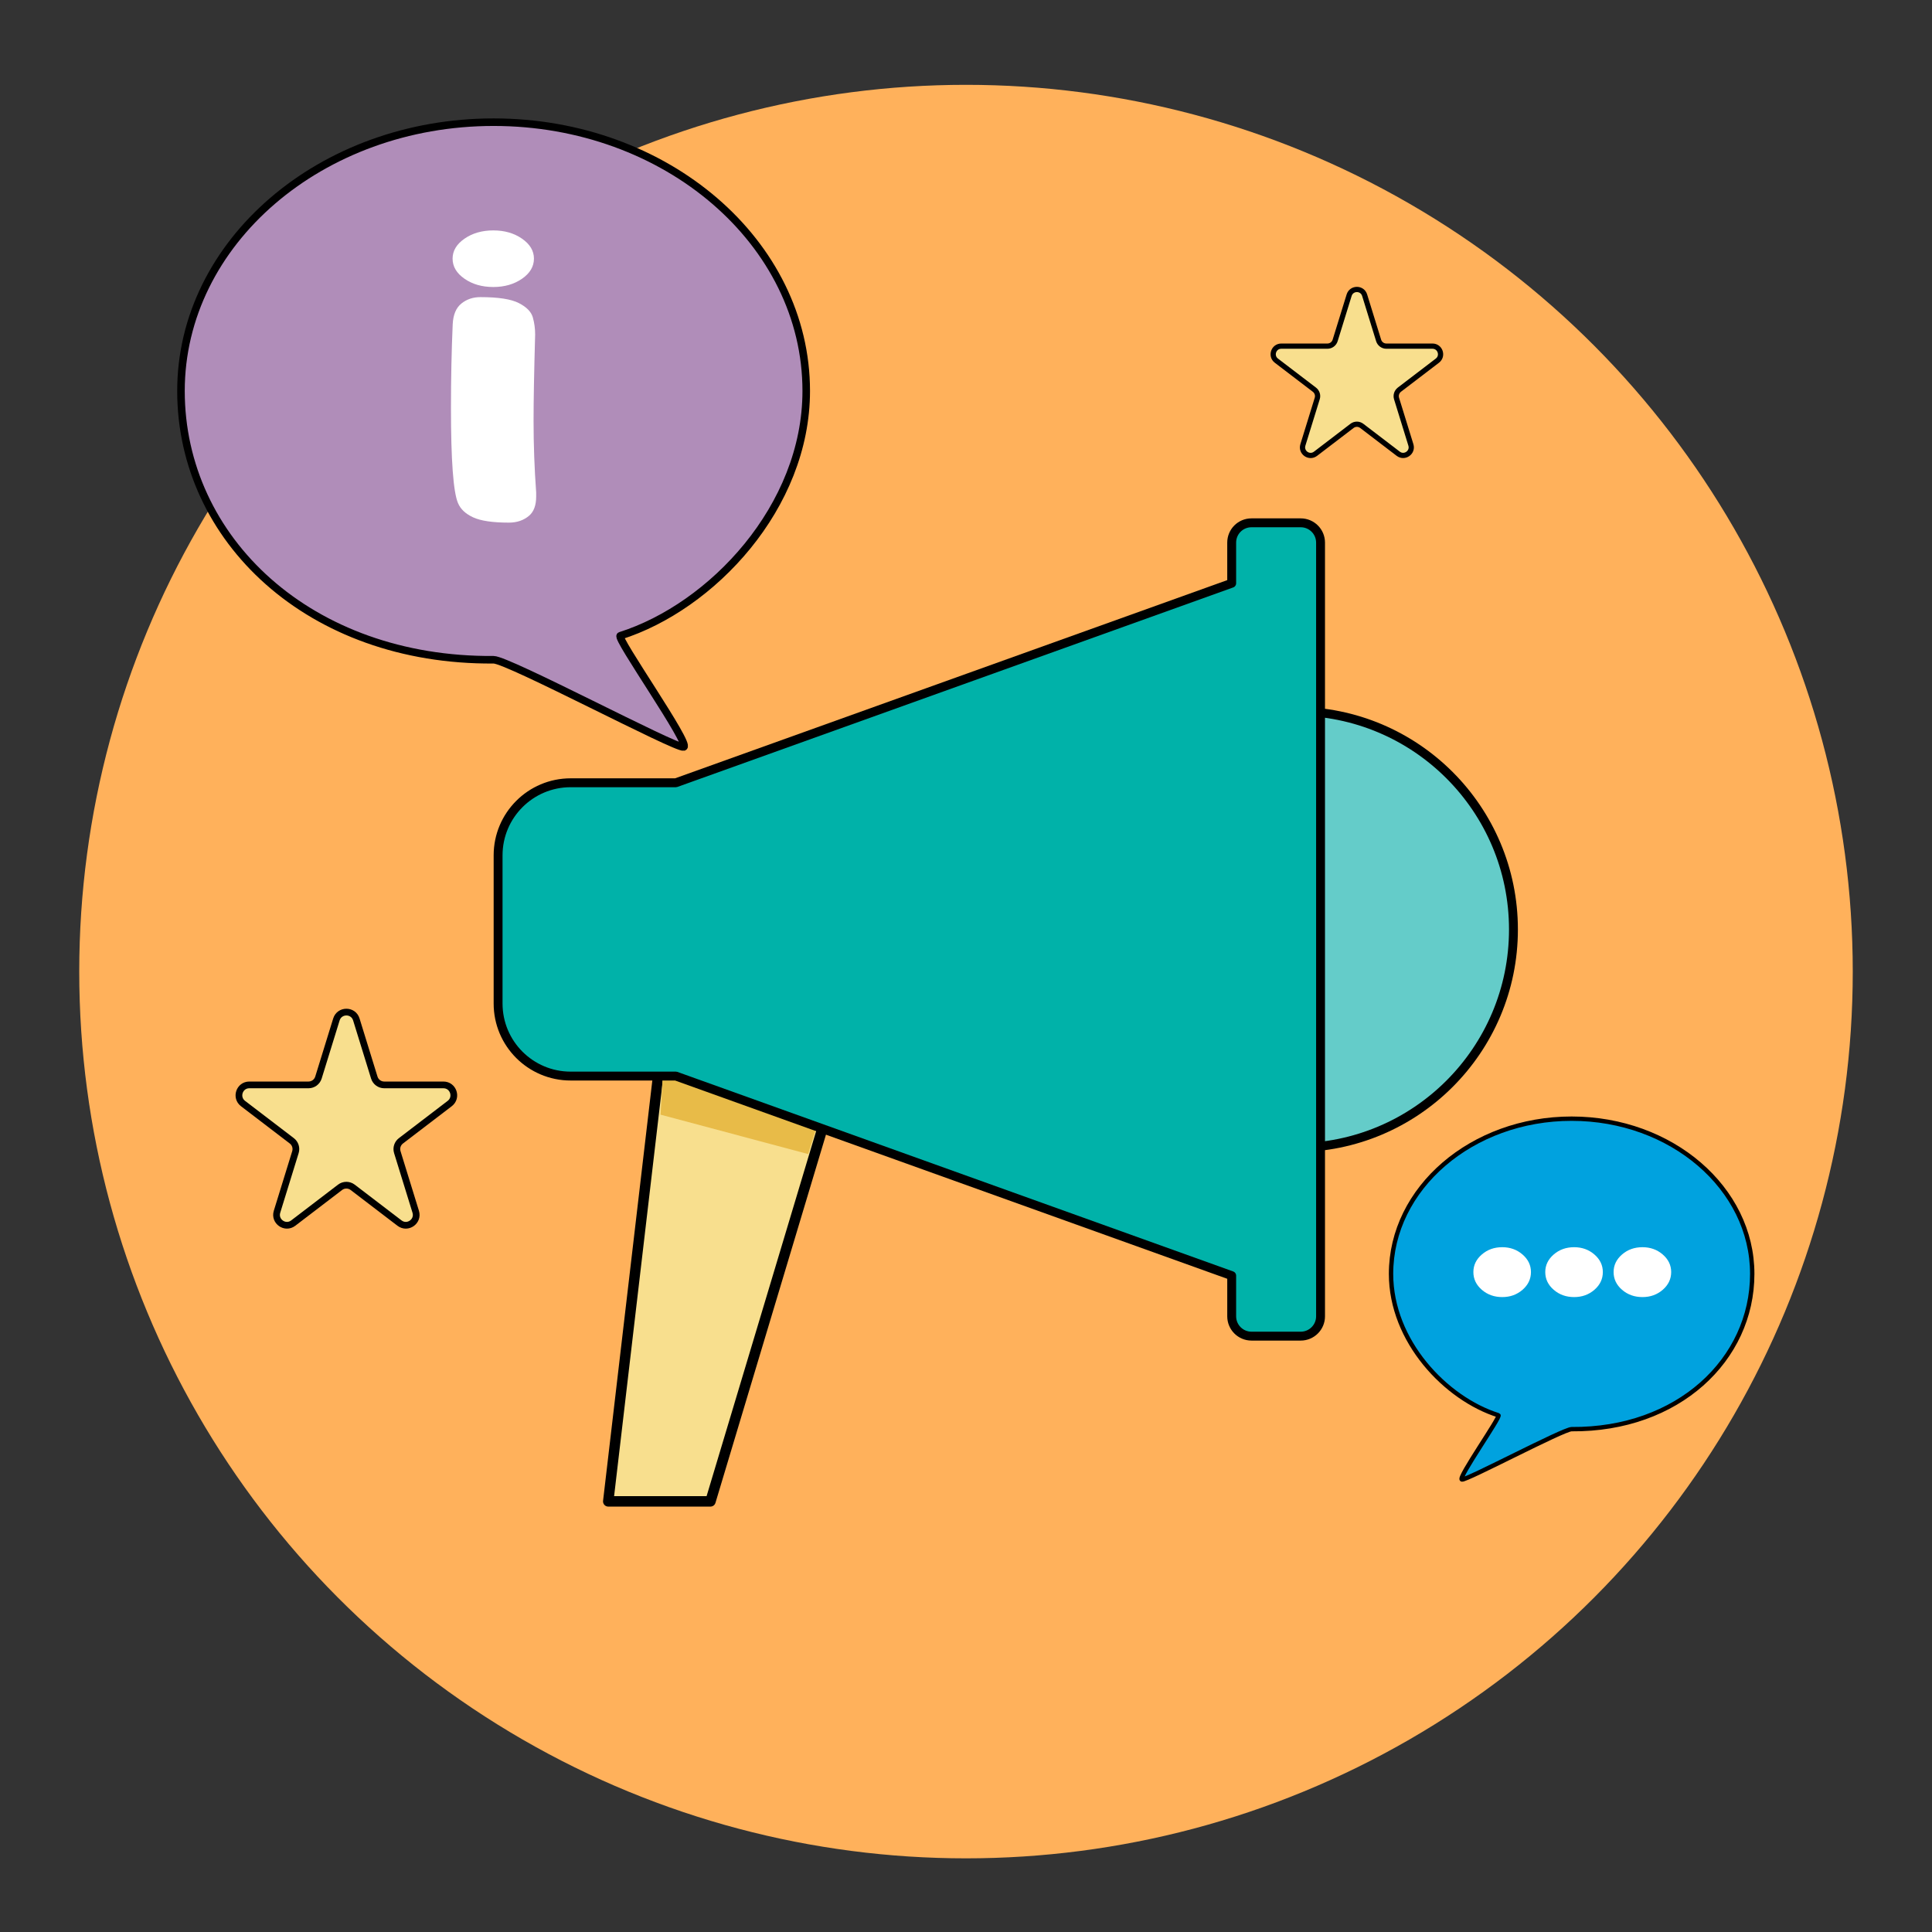
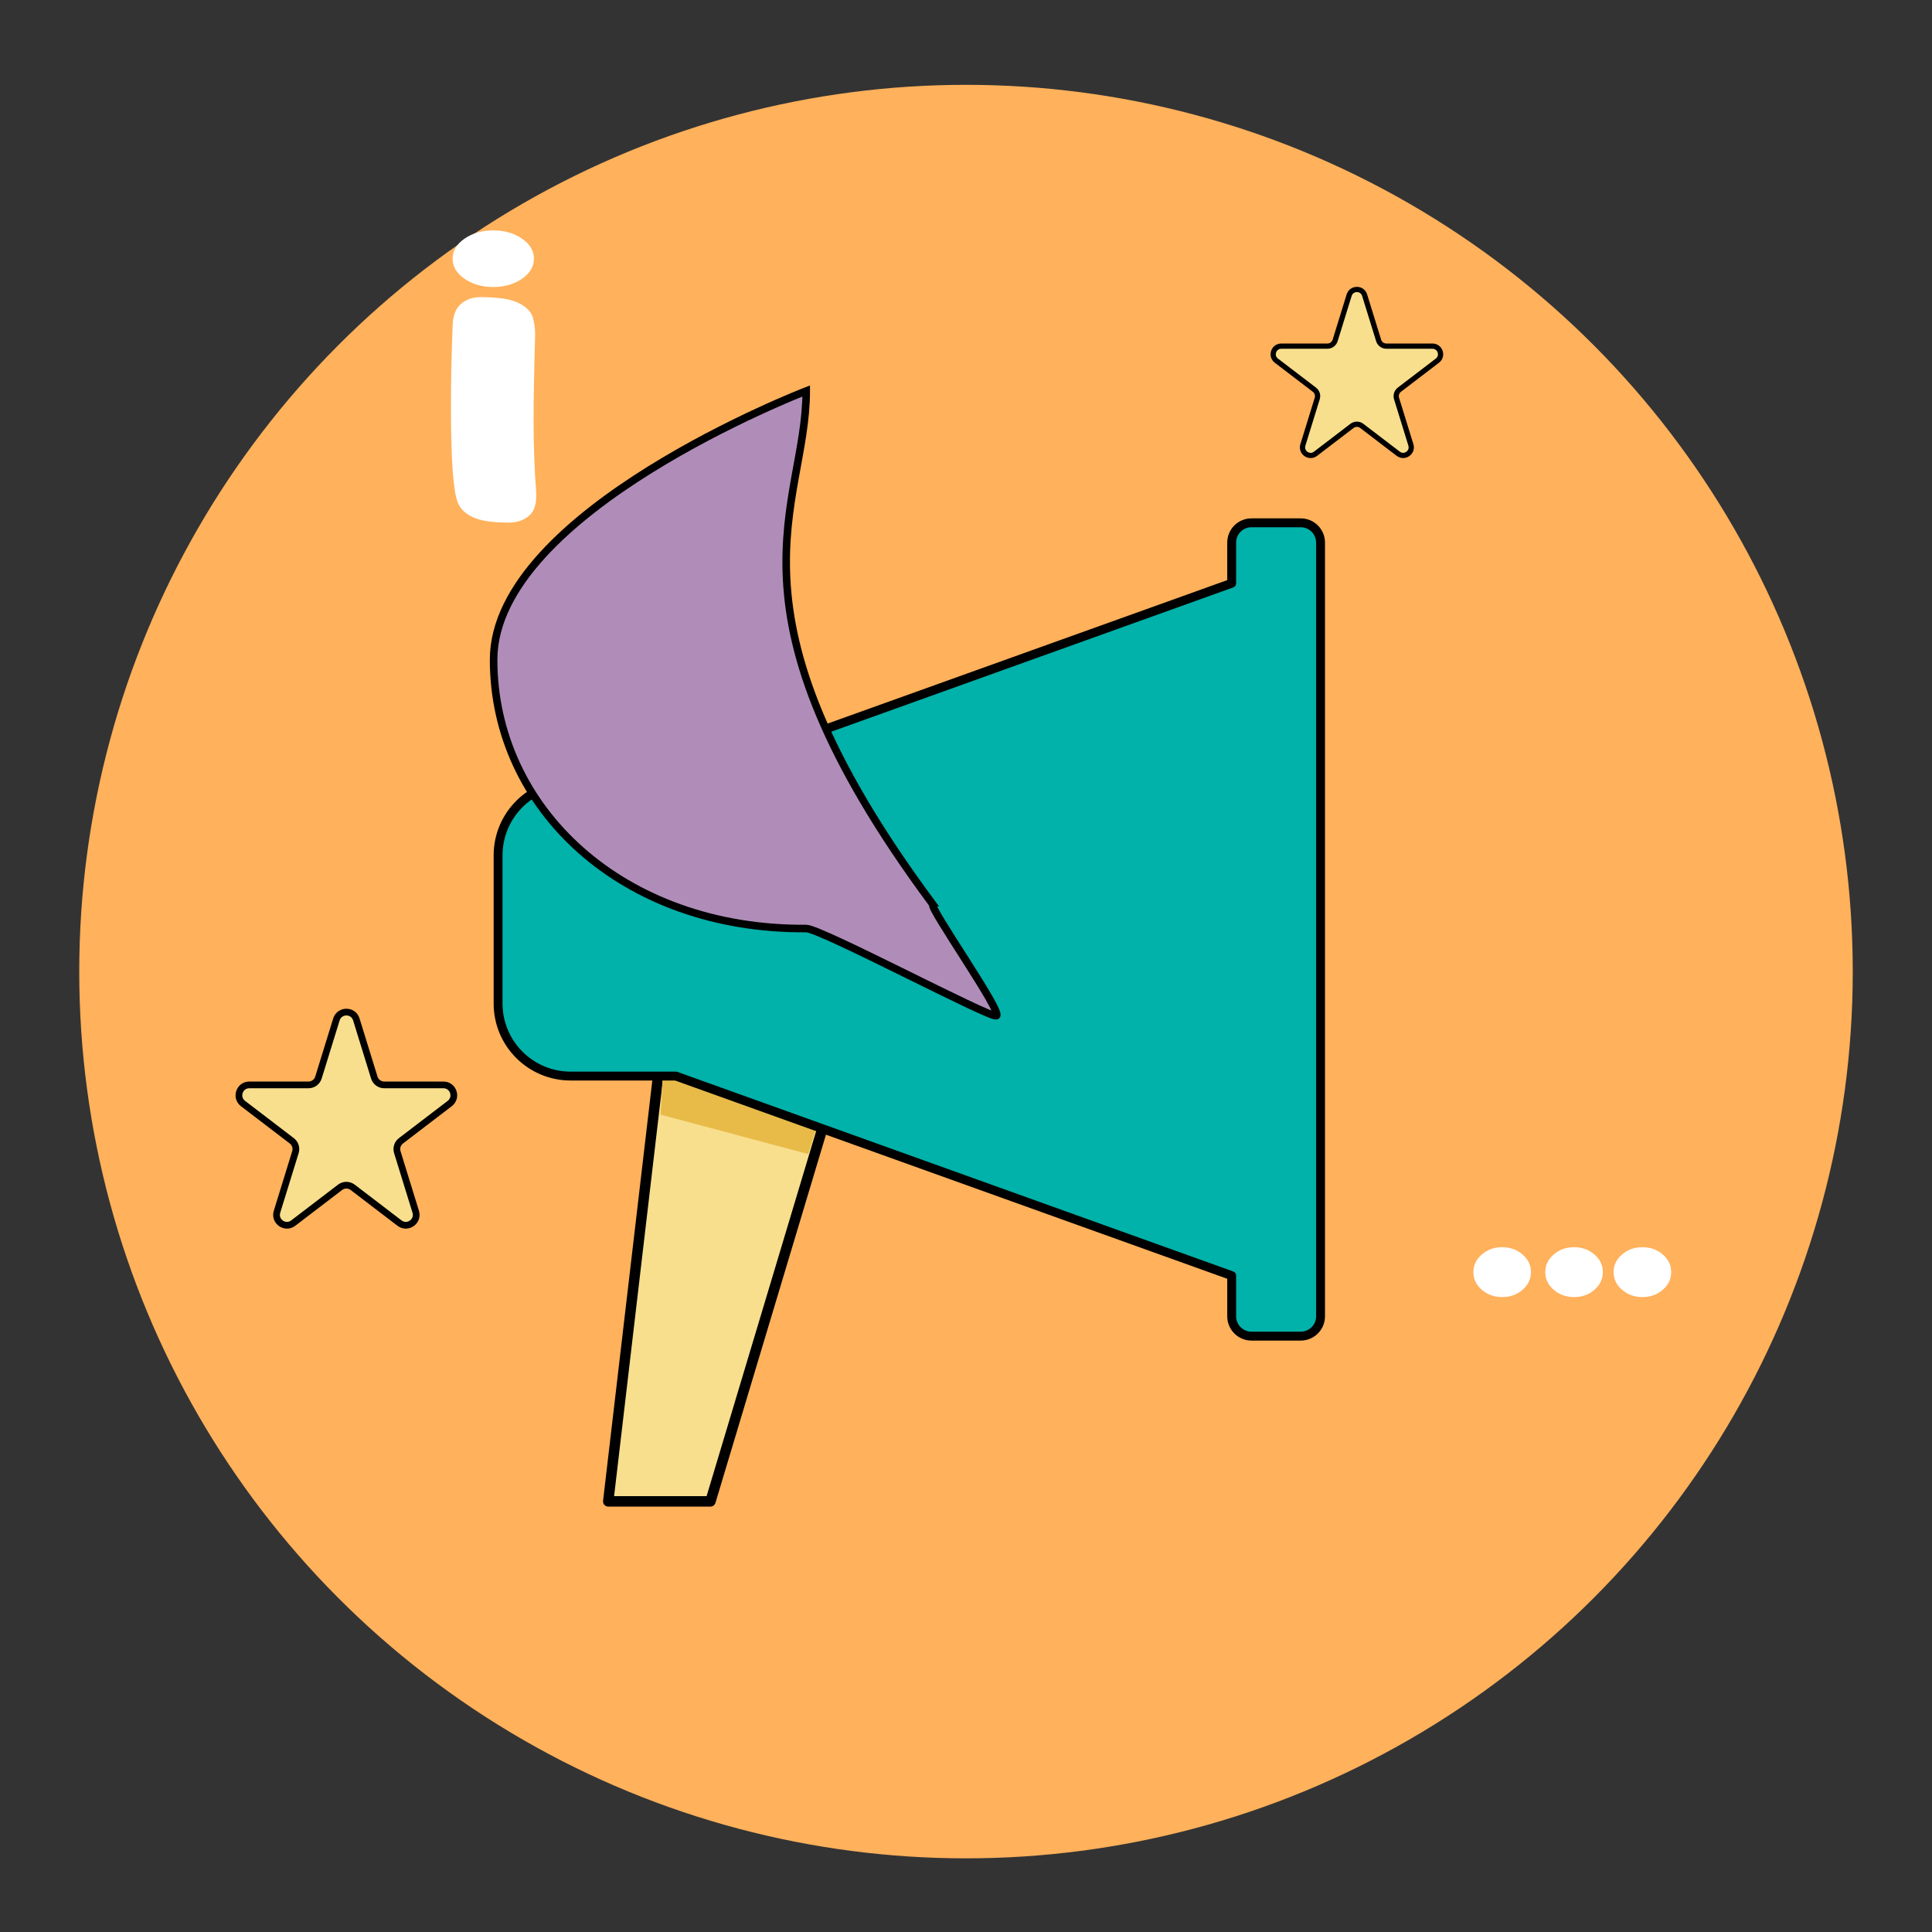
<svg xmlns="http://www.w3.org/2000/svg" x="0px" y="0px" width="512px" height="512px" viewBox="0 0 512 512" style="enable-background:new 0 0 512 512;" xml:space="preserve">
  <rect x="0" y="0" width="512" height="512" fill="#333333" stroke="none" />
  <style type="text/css">	.st0{fill:#F8DF8E;}	.st1{fill:#FFFFFF;}	.st2{fill:url(#SVGID_1_);stroke:#000000;stroke-width:1.324;stroke-miterlimit:10;}	.st3{fill:url(#SVGID_2_);stroke:#000000;stroke-width:1.324;stroke-miterlimit:10;}	.st4{fill:#FFFFFF;stroke:#000000;stroke-width:2;stroke-miterlimit:10;}	.st5{fill:#D1D1D1;}	.st6{fill:#00B2A9;}	.st7{fill:#00B2A9;stroke:#000000;stroke-width:2;stroke-miterlimit:10;}	.st8{fill:#FFFFFF;stroke:#000000;stroke-width:0.934;stroke-miterlimit:10;}	.st9{fill:#F0565B;stroke:#000000;stroke-width:0.396;stroke-miterlimit:10;}	.st10{fill:#F0565B;}	.st11{fill:#D92E33;}	.st12{fill:#FF8286;}	.st13{fill:none;stroke:#B08DB9;stroke-width:2.537;stroke-linecap:round;stroke-linejoin:round;stroke-miterlimit:10;}	.st14{fill:#F8DF8E;stroke:#000000;stroke-width:1.642;stroke-miterlimit:10;}	.st15{fill:#FFC157;}	.st16{fill:none;stroke:#00B2A9;stroke-width:2.796;stroke-miterlimit:10;}	.st17{fill:#64CCC9;stroke:#000000;stroke-width:1.372;stroke-miterlimit:10;}	.st18{fill:#08C9C3;}	.st19{fill:none;stroke:#00B2A9;stroke-width:2.21;stroke-miterlimit:10;}	.st20{fill:none;stroke:#00B2A9;stroke-width:2.227;stroke-linecap:round;stroke-linejoin:round;stroke-miterlimit:10;}	.st21{fill:#B08DB9;stroke:#000000;stroke-width:0.891;stroke-miterlimit:10;}	.st22{fill:#FFB15B;}	.st23{fill:#B08DB9;}	.st24{fill:#00A2DF;}	.st25{fill:#00B2A9;stroke:#000000;stroke-width:0.891;stroke-miterlimit:10;}	.st26{fill:none;stroke:#64CCC9;stroke-width:1.173;stroke-linecap:round;stroke-linejoin:round;stroke-miterlimit:10;}	.st27{fill:#C92610;stroke:#000000;stroke-width:0.215;stroke-miterlimit:10;}	.st28{fill:#FF3045;stroke:#000000;stroke-width:0.215;stroke-miterlimit:10;}	.st29{fill:#FF7A6B;stroke:#000000;stroke-width:0.215;stroke-miterlimit:10;}	.st30{fill:#D94636;}	.st31{fill:#FFB9A6;}	.st32{fill:#F8DF8E;stroke:#000000;stroke-width:1.291;stroke-miterlimit:10;}	.st33{fill:#732216;}	.st34{fill:#E34327;stroke:#000000;stroke-width:1.291;stroke-miterlimit:10;}	.st35{fill:#CFCFCF;stroke:#000000;stroke-width:1.291;stroke-miterlimit:10;}	.st36{fill:#00A2DF;stroke:#000000;stroke-width:1.291;stroke-miterlimit:10;}	.st37{fill:#0081B0;}	.st38{fill:#DBA953;}	.st39{fill:#8F8F8F;}	.st40{fill:#CC1212;}	.st41{fill:#AD6636;stroke:#000000;stroke-width:0.245;stroke-miterlimit:10;}	.st42{fill:#E0A279;stroke:#000000;stroke-width:0.245;stroke-miterlimit:10;}	.st43{fill:#FFCDAB;}	.st44{fill:none;stroke:#000000;stroke-width:0.367;stroke-miterlimit:10;}	.st45{fill:#40BFFF;}	.st46{fill:#F0F0F0;}	.st47{fill:#DEDEDE;}	.st48{fill:none;stroke:#000000;stroke-width:0.245;stroke-linecap:round;stroke-linejoin:round;stroke-miterlimit:10;}	.st49{fill:none;stroke:#000000;stroke-width:0.122;stroke-miterlimit:10;}	.st50{fill:#00A2DF;stroke:#000000;stroke-width:0.123;stroke-miterlimit:10;}	.st51{fill:#5E5E5E;stroke:#000000;stroke-width:0.108;stroke-miterlimit:10;}	.st52{fill:#00A2DF;stroke:#000000;stroke-width:0.108;stroke-miterlimit:10;}	.st53{fill:#CFCFCF;stroke:#000000;stroke-width:0.108;stroke-miterlimit:10;}	.st54{fill:#949494;}	.st55{fill:#CFCFCF;}	.st56{fill:#FFCDAB;stroke:#000000;stroke-width:0.245;stroke-miterlimit:10;}	.st57{fill:#AD6636;}	.st58{fill:none;stroke:#000000;stroke-width:0.245;stroke-miterlimit:10;}	.st59{fill:#C47849;}	.st60{fill:#C47849;stroke:#000000;stroke-width:0.245;stroke-miterlimit:10;}	.st61{fill:#E0986C;}	.st62{fill:#FFD09E;}	.st63{fill:none;stroke:#FFCD8C;stroke-width:0.367;stroke-miterlimit:10;}	.st64{fill:#3D1800;}	.st65{fill:#D7C6DC;}	.st66{fill:#B08DB9;stroke:#000000;stroke-width:0.364;stroke-miterlimit:10;}	.st67{fill:#00B2A9;stroke:#000000;stroke-width:0.364;stroke-miterlimit:10;}	.st68{fill:#B08DB9;stroke:#000000;stroke-width:0.368;stroke-miterlimit:10;}	.st69{fill:#00B2A9;stroke:#000000;stroke-width:0.368;stroke-miterlimit:10;}	.st70{fill:#F8DF8E;stroke:#000000;stroke-width:0.373;stroke-miterlimit:10;}	.st71{fill:#00A2DF;stroke:#000000;stroke-width:0.32;stroke-miterlimit:10;}	.st72{fill:#FFC582;stroke:#000000;stroke-linecap:round;stroke-linejoin:round;stroke-miterlimit:10;}	.st73{fill:#FFC582;stroke:#000000;stroke-width:1.038;stroke-miterlimit:10;}	.st74{fill:#B08DB9;stroke:#000000;stroke-width:2.101;stroke-miterlimit:10;}	.st75{fill:#64CCC9;}	.st76{fill:none;stroke:#64CCC9;stroke-width:1.544;stroke-linecap:round;stroke-linejoin:round;stroke-miterlimit:10;}	.st77{fill:#FFD8AB;stroke:#000000;stroke-width:0.25;stroke-linecap:round;stroke-linejoin:round;stroke-miterlimit:10;}	.st78{fill:#FFC582;stroke:#000000;stroke-width:0.933;stroke-linecap:round;stroke-linejoin:round;stroke-miterlimit:10;}	.st79{fill:#FFC582;stroke:#000000;stroke-width:0.885;stroke-linecap:round;stroke-linejoin:round;stroke-miterlimit:10;}	.st80{fill:#FFC582;stroke:#000000;stroke-width:0.899;stroke-linecap:round;stroke-linejoin:round;stroke-miterlimit:10;}	.st81{fill:#FFD8AB;stroke:#000000;stroke-width:0.233;stroke-linecap:round;stroke-linejoin:round;stroke-miterlimit:10;}	.st82{fill:#E0A279;stroke:#000000;stroke-width:1.118;stroke-miterlimit:10;}	.st83{fill:none;stroke:#000000;stroke-width:0.559;stroke-miterlimit:10;}	.st84{fill:none;stroke:#000000;stroke-width:1.118;stroke-linecap:round;stroke-linejoin:round;stroke-miterlimit:10;}	.st85{fill:#00A2DF;stroke:#000000;stroke-width:0.564;stroke-miterlimit:10;}	.st86{fill:#5E5E5E;stroke:#000000;stroke-width:0.495;stroke-miterlimit:10;}	.st87{fill:#00A2DF;stroke:#000000;stroke-width:0.495;stroke-miterlimit:10;}	.st88{fill:#CFCFCF;stroke:#000000;stroke-width:0.495;stroke-miterlimit:10;}	.st89{fill:#FFCDAB;stroke:#000000;stroke-width:1.118;stroke-miterlimit:10;}	.st90{fill:none;stroke:#000000;stroke-width:1.118;stroke-miterlimit:10;}	.st91{fill:#F8DF8E;stroke:#000000;stroke-width:1.094;stroke-miterlimit:10;}	.st92{fill:none;stroke:#FFFFFF;stroke-width:5;stroke-linecap:round;stroke-linejoin:round;stroke-miterlimit:10;}	.st93{fill:#64CCC9;stroke:#000000;stroke-width:1.094;stroke-miterlimit:10;}	.st94{fill:#A4D55C;stroke:#000000;stroke-width:0.819;stroke-miterlimit:10;}	.st95{fill:#FFD900;stroke:#000000;stroke-width:0.384;stroke-miterlimit:10;}	.st96{fill:#00B1AA;stroke:#000000;stroke-width:0.384;stroke-miterlimit:10;}	.st97{fill:none;stroke:#000000;stroke-width:0.76;stroke-linecap:round;stroke-linejoin:round;stroke-miterlimit:10;}	.st98{fill:none;stroke:#000000;stroke-width:0.879;stroke-linecap:round;stroke-linejoin:round;stroke-miterlimit:10;}	.st99{fill:#00A2DF;stroke:#000000;stroke-width:0.803;stroke-miterlimit:10;}			.st100{fill:none;stroke:#000000;stroke-width:3.051;stroke-linecap:round;stroke-linejoin:round;stroke-miterlimit:10;stroke-dasharray:12.201,12.201,12.201,12.201,12.201,12.201;}	.st101{fill:#F8DF8E;stroke:#000000;stroke-width:3;stroke-miterlimit:10;}	.st102{fill:#A4D55C;stroke:#000000;stroke-width:2.101;stroke-linecap:round;stroke-linejoin:round;stroke-miterlimit:10;}	.st103{fill:#D4E6FF;}	.st104{fill:#89AAD9;}	.st105{fill:#4375BA;}	.st106{fill:#BDD8FF;}	.st107{fill:#588AD1;}	.st108{fill:none;stroke:#000000;stroke-width:2.101;stroke-linecap:round;stroke-linejoin:round;stroke-miterlimit:10;}	.st109{fill:none;stroke:#000000;stroke-width:1.576;stroke-linecap:round;stroke-linejoin:round;stroke-miterlimit:10;}	.st110{fill:#A4D55C;}	.st111{fill:#5E5E5E;stroke:#000000;stroke-width:2;stroke-miterlimit:10;}	.st112{fill:#00A2DF;stroke:#000000;stroke-width:2;stroke-miterlimit:10;}	.st113{fill:#CFCFCF;stroke:#000000;stroke-width:2;stroke-miterlimit:10;}	.st114{fill:#64CCC9;stroke:#000000;stroke-width:2;stroke-miterlimit:10;}	.st115{fill:none;stroke:#00B2A9;stroke-width:3.221;stroke-miterlimit:10;}	.st116{fill:#F8DF8E;stroke:#000000;stroke-width:2;stroke-miterlimit:10;}	.st117{fill:none;stroke:#00B2A9;stroke-width:3.406;stroke-miterlimit:10;}	.st118{fill:#E34327;stroke:#000000;stroke-width:2;stroke-miterlimit:10;}	.st119{fill:#AD6636;stroke:#000000;stroke-width:2;stroke-miterlimit:10;}	.st120{fill:#E0A279;stroke:#000000;stroke-width:2;stroke-miterlimit:10;}	.st121{fill:none;stroke:#000000;stroke-width:3;stroke-miterlimit:10;}	.st122{fill:none;stroke:#000000;stroke-miterlimit:10;}	.st123{fill:none;stroke:#000000;stroke-width:2;stroke-linecap:round;stroke-linejoin:round;stroke-miterlimit:10;}	.st124{fill:#00A2DF;stroke:#000000;stroke-width:1.008;stroke-miterlimit:10;}	.st125{fill:#5E5E5E;stroke:#000000;stroke-width:0.886;stroke-miterlimit:10;}	.st126{fill:#00A2DF;stroke:#000000;stroke-width:0.886;stroke-miterlimit:10;}	.st127{fill:#CFCFCF;stroke:#000000;stroke-width:0.886;stroke-miterlimit:10;}	.st128{fill:#FFCDAB;stroke:#000000;stroke-width:2;stroke-miterlimit:10;}	.st129{fill:none;stroke:#000000;stroke-width:2;stroke-miterlimit:10;}	.st130{stroke:#000000;stroke-width:2;stroke-miterlimit:10;}	.st131{fill:#99613C;stroke:#000000;stroke-width:2;stroke-miterlimit:10;}	.st132{fill:#B57A53;}	.st133{fill:#B57A53;stroke:#000000;stroke-width:2;stroke-miterlimit:10;}	.st134{fill:#D4935B;}	.st135{fill:#C47849;stroke:#000000;stroke-width:2;stroke-miterlimit:10;}	.st136{fill:none;stroke:#FFCD8C;stroke-width:3.265;stroke-miterlimit:10;}	.st137{fill:#AD6636;stroke:#000000;stroke-width:1.343;stroke-miterlimit:10;}	.st138{fill:#E0A279;stroke:#000000;stroke-width:1.343;stroke-miterlimit:10;}	.st139{fill:none;stroke:#000000;stroke-width:2.015;stroke-miterlimit:10;}	.st140{fill:none;stroke:#000000;stroke-width:1.343;stroke-linecap:round;stroke-linejoin:round;stroke-miterlimit:10;}	.st141{fill:none;stroke:#000000;stroke-width:0.672;stroke-miterlimit:10;}	.st142{fill:#00A2DF;stroke:#000000;stroke-width:0.677;stroke-miterlimit:10;}	.st143{fill:#5E5E5E;stroke:#000000;stroke-width:0.595;stroke-miterlimit:10;}	.st144{fill:#00A2DF;stroke:#000000;stroke-width:0.595;stroke-miterlimit:10;}	.st145{fill:#CFCFCF;stroke:#000000;stroke-width:0.595;stroke-miterlimit:10;}	.st146{fill:#FFCDAB;stroke:#000000;stroke-width:1.343;stroke-miterlimit:10;}	.st147{fill:none;stroke:#000000;stroke-width:1.343;stroke-miterlimit:10;}	.st148{fill:#C47849;stroke:#000000;stroke-width:1.343;stroke-miterlimit:10;}	.st149{fill:none;stroke:#FFCD8C;stroke-width:2.015;stroke-miterlimit:10;}	.st150{fill:#B08DB9;stroke:#000000;stroke-width:2;stroke-miterlimit:10;}	.st151{fill:#00B1AA;stroke:#000000;stroke-width:2;stroke-miterlimit:10;}	.st152{fill:#007874;}	.st153{fill:#FFDA61;stroke:#000000;stroke-width:2;stroke-miterlimit:10;}	.st154{fill:#FFB15B;stroke:#000000;stroke-width:2;stroke-miterlimit:10;}	.st155{opacity:0.612;fill:#FF8400;stroke:#000000;stroke-width:2;stroke-miterlimit:10;}	.st156{fill:#FFFFFF;stroke:#000000;stroke-width:2;stroke-linecap:round;stroke-linejoin:round;stroke-miterlimit:10;}	.st157{fill:#FFE07A;stroke:#000000;stroke-width:2;stroke-miterlimit:10;}	.st158{fill:none;stroke:#FFFFFF;stroke-width:2;stroke-linecap:round;stroke-linejoin:round;stroke-miterlimit:10;}	.st159{fill:#A4D55C;stroke:#000000;stroke-width:2;stroke-miterlimit:10;}	.st160{fill:#00A19B;stroke:#000000;stroke-width:2;stroke-miterlimit:10;}	.st161{fill:#146966;stroke:#000000;stroke-width:2;stroke-miterlimit:10;}	.st162{fill:none;stroke:#000000;stroke-width:3.372;stroke-miterlimit:10;}	.st163{fill:#00A19B;}	.st164{fill:#0058B0;stroke:#000000;stroke-width:3.52;stroke-miterlimit:10;}	.st165{fill:#E32A00;stroke:#000000;stroke-width:3.52;stroke-miterlimit:10;}	.st166{fill:#D11600;}	.st167{fill:#B00006;stroke:#000000;stroke-width:3.52;stroke-miterlimit:10;}	.st168{fill:#0081DE;stroke:#000000;stroke-width:3.52;stroke-miterlimit:10;}	.st169{fill:#0068AD;}	.st170{fill:#FF3D44;stroke:#000000;stroke-width:3.52;stroke-miterlimit:10;}	.st171{fill:none;stroke:#B00006;stroke-width:7.041;stroke-linecap:round;stroke-linejoin:round;stroke-miterlimit:10;}	.st172{fill:none;stroke:#B00006;stroke-width:3.52;stroke-linecap:round;stroke-linejoin:round;stroke-miterlimit:10;}	.st173{fill:none;stroke:#B00006;stroke-width:3.185;stroke-linecap:round;stroke-linejoin:round;stroke-miterlimit:10;}	.st174{fill:#D12429;}	.st175{fill:#C90F12;}	.st176{fill:#FFC175;stroke:#000000;stroke-width:2;stroke-miterlimit:10;}	.st177{fill:#FFE1BD;}	.st178{fill:#F0565B;stroke:#000000;stroke-width:2;stroke-miterlimit:10;}	.st179{fill:#DB181F;}	.st180{fill:none;stroke:#D10007;stroke-width:2;stroke-linecap:round;stroke-linejoin:round;stroke-miterlimit:10;}	.st181{fill:none;stroke:#D10007;stroke-linecap:round;stroke-linejoin:round;stroke-miterlimit:10;}	.st182{fill:#FF7A7F;}	.st183{fill:#C92610;stroke:#000000;stroke-width:1.256;stroke-miterlimit:10;}	.st184{fill:#FF3045;stroke:#000000;stroke-width:1.256;stroke-miterlimit:10;}	.st185{fill:#FF7A6B;stroke:#000000;stroke-width:1.256;stroke-miterlimit:10;}	.st186{fill:#FFD3A3;stroke:#000000;stroke-width:2;stroke-miterlimit:10;}	.st187{fill:#262626;stroke:#000000;stroke-width:2;stroke-miterlimit:10;}	.st188{fill:#545454;stroke:#000000;stroke-width:2;stroke-miterlimit:10;}	.st189{fill:#00B2A9;stroke:#000000;stroke-miterlimit:10;}			.st190{fill:none;stroke:#64CCC9;stroke-width:5;stroke-linecap:round;stroke-linejoin:round;stroke-miterlimit:10;stroke-dasharray:12,12,12,12,12,12;}	.st191{fill:#00A2DF;stroke:#000000;stroke-width:2.878;stroke-miterlimit:10;}	.st192{fill:#D99D5D;stroke:#000000;stroke-width:2;stroke-miterlimit:10;}	.st193{fill:#FFE4CF;stroke:#000000;stroke-width:2;stroke-miterlimit:10;}	.st194{fill:none;stroke:#64CCC9;stroke-width:1.47;stroke-linecap:round;stroke-linejoin:round;stroke-miterlimit:10;}	.st195{fill:none;stroke:#64CCC9;stroke-width:1.47;stroke-miterlimit:10;}	.st196{fill:none;stroke:#00B2A9;stroke-width:2.204;stroke-miterlimit:10;}	.st197{fill:none;stroke:#00B2A9;stroke-width:2.061;stroke-miterlimit:10;}	.st198{fill:none;stroke:#64CCC9;stroke-width:0.852;stroke-miterlimit:10;}	.st199{fill:none;stroke:#00B2A9;stroke-width:1.953;stroke-miterlimit:10;}	.st200{fill:none;stroke:#00B2A9;stroke-width:5.734;stroke-linecap:round;stroke-linejoin:round;stroke-miterlimit:10;}	.st201{fill:none;stroke:#FFFFFF;stroke-width:1.326;stroke-linecap:round;stroke-linejoin:round;stroke-miterlimit:10;}	.st202{fill:none;stroke:#64CCC9;stroke-width:2;stroke-linecap:round;stroke-linejoin:round;stroke-miterlimit:10;}	.st203{fill:none;stroke:#64CCC9;stroke-width:2;stroke-miterlimit:10;}	.st204{fill:none;stroke:#00B2A9;stroke-width:2;stroke-miterlimit:10;}	.st205{fill:none;stroke:#00B2A9;stroke-width:2;stroke-linecap:round;stroke-linejoin:round;stroke-miterlimit:10;}	.st206{opacity:0.749;fill:#F0F0F0;}	.st207{fill:#F8DF8E;stroke:#000000;stroke-width:1.943;stroke-miterlimit:10;}	.st208{fill:#00A2DF;stroke:#000000;stroke-width:1.669;stroke-miterlimit:10;}	.st209{fill:#FFFFFF;stroke:#000000;stroke-width:1.385;stroke-miterlimit:10;}	.st210{fill:none;stroke:#00B2A9;stroke-width:3.302;stroke-linecap:round;stroke-linejoin:round;stroke-miterlimit:10;}	.st211{fill:#B08DB9;stroke:#000000;stroke-width:1.321;stroke-miterlimit:10;}	.st212{fill:#00B2A9;stroke:#000000;stroke-width:1.321;stroke-miterlimit:10;}	.st213{fill:#00B2A9;stroke:#000000;stroke-width:2;stroke-linecap:round;stroke-linejoin:round;stroke-miterlimit:10;}	.st214{fill:none;stroke:#00B2A9;stroke-width:3.264;stroke-linecap:round;stroke-linejoin:round;stroke-miterlimit:10;}	.st215{fill:none;stroke:#00B2A9;stroke-width:6.529;stroke-linecap:round;stroke-linejoin:round;stroke-miterlimit:10;}	.st216{fill:#FFB15B;stroke:#000000;stroke-width:3.147;stroke-miterlimit:10;}	.st217{fill:#FFD3A3;stroke:#000000;stroke-width:3.147;stroke-miterlimit:10;}	.st218{fill:#FFB15B;stroke:#000000;stroke-width:2.085;stroke-linecap:round;stroke-linejoin:round;stroke-miterlimit:10;}	.st219{fill:#FFB15B;stroke:#000000;stroke-width:2.696;stroke-linecap:round;stroke-linejoin:round;stroke-miterlimit:10;}	.st220{fill:#FFFFFF;stroke:#000000;stroke-width:2.085;stroke-linecap:round;stroke-linejoin:round;stroke-miterlimit:10;}	.st221{fill:#B08DB9;stroke:#000000;stroke-width:2;stroke-linecap:round;stroke-linejoin:round;stroke-miterlimit:10;}	.st222{fill:#FFFFFF;stroke:#000000;stroke-width:3.297;stroke-linecap:round;stroke-linejoin:round;stroke-miterlimit:10;}	.st223{fill:#B08DB9;stroke:#000000;stroke-width:3.164;stroke-linecap:round;stroke-linejoin:round;stroke-miterlimit:10;}	.st224{fill:#FFB15B;stroke:#000000;stroke-width:2.467;stroke-linecap:round;stroke-linejoin:round;stroke-miterlimit:10;}	.st225{fill:#F8DF8E;stroke:#000000;stroke-width:2;stroke-linecap:round;stroke-linejoin:round;stroke-miterlimit:10;}	.st226{fill:#A4D55C;stroke:#000000;stroke-width:2.448;stroke-linecap:round;stroke-linejoin:round;stroke-miterlimit:10;}	.st227{fill:#B08DB9;stroke:#000000;stroke-width:1.529;stroke-linecap:round;stroke-linejoin:round;stroke-miterlimit:10;}	.st228{fill:#00B2A9;stroke:#000000;stroke-width:4;stroke-linecap:round;stroke-linejoin:round;stroke-miterlimit:10;}	.st229{fill:#FFB15B;stroke:#000000;stroke-width:1.623;stroke-linecap:round;stroke-linejoin:round;stroke-miterlimit:10;}	.st230{fill:#F8DF8E;stroke:#000000;stroke-width:1.653;stroke-linecap:round;stroke-linejoin:round;stroke-miterlimit:10;}	.st231{fill:#00A2DF;stroke:#000000;stroke-width:2;stroke-linecap:round;stroke-linejoin:round;stroke-miterlimit:10;}	.st232{fill:none;stroke:#000000;stroke-width:4;stroke-linecap:round;stroke-linejoin:round;stroke-miterlimit:10;}	.st233{fill:#FFFFFF;stroke:#000000;stroke-width:2.252;stroke-miterlimit:10;}	.st234{fill:#E8E8E8;}	.st235{fill:none;stroke:#B08DB9;stroke-width:3.835;stroke-miterlimit:10;}	.st236{fill:none;stroke:#FFB15B;stroke-width:3.835;stroke-miterlimit:10;}	.st237{fill:#FFB15B;stroke:#000000;stroke-width:2;stroke-linecap:round;stroke-linejoin:round;stroke-miterlimit:10;}	.st238{fill:#F8DF8E;stroke:#000000;stroke-width:2.58;stroke-linecap:round;stroke-linejoin:round;stroke-miterlimit:10;}	.st239{fill:#FF7A6B;stroke:#000000;stroke-width:1.867;stroke-linecap:round;stroke-linejoin:round;stroke-miterlimit:10;}	.st240{fill:#F74B45;}	.st241{fill:none;stroke:#000000;stroke-width:1.709;stroke-linecap:round;stroke-linejoin:round;stroke-miterlimit:10;}	.st242{fill:none;stroke:#000000;stroke-width:1.867;stroke-linecap:round;stroke-linejoin:round;stroke-miterlimit:10;}	.st243{fill:none;stroke:#000000;stroke-width:1.455;stroke-linecap:round;stroke-linejoin:round;stroke-miterlimit:10;}	.st244{fill:#FFD900;stroke:#000000;stroke-width:2;stroke-miterlimit:10;}	.st245{fill:none;stroke:#000000;stroke-width:3.963;stroke-linecap:round;stroke-linejoin:round;stroke-miterlimit:10;}	.st246{fill:none;stroke:#000000;stroke-width:4.581;stroke-linecap:round;stroke-linejoin:round;stroke-miterlimit:10;}	.st247{fill:#F8DF8E;stroke:#000000;stroke-width:1.867;stroke-linecap:round;stroke-linejoin:round;stroke-miterlimit:10;}	.st248{fill:#F1C34F;}			.st249{fill:none;stroke:#000000;stroke-width:1.982;stroke-linecap:round;stroke-linejoin:round;stroke-miterlimit:10;stroke-dasharray:12,12,12,12,12,12;}	.st250{fill:#FFD900;stroke:#000000;stroke-width:1.525;stroke-miterlimit:10;}	.st251{fill:#00B1AA;stroke:#000000;stroke-width:1.525;stroke-miterlimit:10;}	.st252{fill:none;stroke:#000000;stroke-width:1.441;stroke-linecap:round;stroke-linejoin:round;stroke-miterlimit:10;}	.st253{fill:none;stroke:#000000;stroke-width:1.666;stroke-linecap:round;stroke-linejoin:round;stroke-miterlimit:10;}	.st254{fill:#ED393F;stroke:#000000;stroke-width:2;stroke-miterlimit:10;}	.st255{fill:none;stroke:#FFFFFF;stroke-width:4.396;stroke-linecap:round;stroke-linejoin:round;stroke-miterlimit:10;}	.st256{fill:#00A2DF;stroke:#000000;stroke-width:1.775;stroke-miterlimit:10;}	.st257{fill:#0089BA;stroke:#000000;stroke-width:1.76;stroke-miterlimit:10;}	.st258{fill:#1861B5;}	.st259{fill:#0058B0;stroke:#000000;stroke-width:1.092;stroke-miterlimit:10;}	.st260{fill:#E32A00;stroke:#000000;stroke-width:1.092;stroke-miterlimit:10;}	.st261{opacity:0.639;fill:#C70A00;}	.st262{fill:#B00006;stroke:#000000;stroke-width:1.092;stroke-miterlimit:10;}	.st263{fill:#0081DE;stroke:#000000;stroke-width:1.092;stroke-miterlimit:10;}	.st264{fill:#FF3D44;stroke:#000000;stroke-width:1.092;stroke-miterlimit:10;}	.st265{fill:none;stroke:#B00006;stroke-width:2.183;stroke-linecap:round;stroke-linejoin:round;stroke-miterlimit:10;}	.st266{fill:none;stroke:#B00006;stroke-width:1.092;stroke-linecap:round;stroke-linejoin:round;stroke-miterlimit:10;}	.st267{fill:none;stroke:#B00006;stroke-width:0.988;stroke-linecap:round;stroke-linejoin:round;stroke-miterlimit:10;}	.st268{fill:#F0565B;stroke:#000000;stroke-width:0.637;stroke-miterlimit:10;}	.st269{fill:#C92610;stroke:#000000;stroke-width:0.364;stroke-miterlimit:10;}	.st270{fill:#FF3045;stroke:#000000;stroke-width:0.364;stroke-miterlimit:10;}	.st271{fill:#FF7A6B;stroke:#000000;stroke-width:0.364;stroke-miterlimit:10;}	.st272{fill:#F8DF8E;stroke:#000000;stroke-width:1.945;stroke-linecap:round;stroke-linejoin:round;stroke-miterlimit:10;}	.st273{fill:#FF7A6B;stroke:#000000;stroke-width:1.407;stroke-linecap:round;stroke-linejoin:round;stroke-miterlimit:10;}	.st274{fill:#FC5B49;}	.st275{fill:none;stroke:#000000;stroke-width:1.288;stroke-linecap:round;stroke-linejoin:round;stroke-miterlimit:10;}	.st276{fill:none;stroke:#000000;stroke-width:1.407;stroke-linecap:round;stroke-linejoin:round;stroke-miterlimit:10;}	.st277{fill:none;stroke:#000000;stroke-width:1.096;stroke-linecap:round;stroke-linejoin:round;stroke-miterlimit:10;}			.st278{fill:none;stroke:#FFB20F;stroke-width:2;stroke-linecap:round;stroke-linejoin:round;stroke-miterlimit:10;stroke-dasharray:12,12,12,12,12,12;}			.st279{fill:none;stroke:#FFAE00;stroke-width:2;stroke-linecap:round;stroke-linejoin:round;stroke-miterlimit:10;stroke-dasharray:12,12,12,12,12,12;}	.st280{fill:#00A2DF;stroke:#000000;stroke-width:1.17;stroke-miterlimit:10;}	.st281{fill:#00B2A9;stroke:#000000;stroke-width:1.17;stroke-miterlimit:10;}	.st282{fill:#64CCC9;stroke:#000000;stroke-width:1.597;stroke-miterlimit:10;}	.st283{fill:#00A2DF;stroke:#000000;stroke-width:1.442;stroke-miterlimit:10;}	.st284{fill:#B08DB9;stroke:#000000;stroke-width:1.17;stroke-miterlimit:10;}	.st285{fill:#FFB15B;stroke:#000000;stroke-width:1.17;stroke-miterlimit:10;}	.st286{fill:#F8DF8E;stroke:#000000;stroke-width:2.761;stroke-linecap:round;stroke-linejoin:round;stroke-miterlimit:10;}	.st287{fill:#E8BB48;}	.st288{fill:#64CCC9;stroke:#000000;stroke-width:2.356;stroke-miterlimit:10;}	.st289{fill:#00B2A9;stroke:#000000;stroke-width:2.356;stroke-linecap:round;stroke-linejoin:round;stroke-miterlimit:10;}	.st290{fill:#F8DF8E;stroke:#000000;stroke-width:1.782;stroke-miterlimit:10;}	.st291{fill:#F8DF8E;stroke:#000000;stroke-width:1.387;stroke-miterlimit:10;}	.st292{fill:#00A2DF;stroke:#000000;stroke-width:1.155;stroke-miterlimit:10;}	.st293{fill:#E0A279;stroke:#000000;stroke-width:1.543;stroke-miterlimit:10;}	.st294{fill:#E0A279;stroke:#000000;stroke-width:1.472;stroke-miterlimit:10;}	.st295{fill:none;stroke:#000000;stroke-width:1.543;stroke-linecap:round;stroke-linejoin:round;stroke-miterlimit:10;}	.st296{fill:#FFCDAB;stroke:#000000;stroke-width:1.543;stroke-miterlimit:10;}	.st297{fill:none;stroke:#000000;stroke-width:0.771;stroke-miterlimit:10;}	.st298{fill:none;stroke:#000000;stroke-width:1.543;stroke-miterlimit:10;}	.st299{fill:#00A2DF;stroke:#000000;stroke-width:0.687;stroke-miterlimit:10;}	.st300{fill:#00A2DF;stroke:#000000;stroke-width:0.659;stroke-miterlimit:10;}	.st301{fill:#00B2A9;stroke:#000000;stroke-width:0.812;stroke-miterlimit:10;}	.st302{fill:#FFB15B;stroke:#000000;stroke-width:1.18;stroke-miterlimit:10;}	.st303{fill:#FFFFFF;stroke:#000000;stroke-width:1.579;stroke-miterlimit:10;}	.st304{fill:none;stroke:#B08DB9;stroke-width:3.302;stroke-linecap:round;stroke-linejoin:round;stroke-miterlimit:10;}	.st305{fill:none;stroke:#00B2A9;stroke-width:3.303;stroke-linecap:round;stroke-linejoin:round;stroke-miterlimit:10;}	.st306{fill:#FFB15B;stroke:#000000;stroke-width:1.029;stroke-miterlimit:10;}	.st307{fill:#B08DB9;stroke:#000000;stroke-width:1.158;stroke-miterlimit:10;}	.st308{fill:#00B2A9;stroke:#000000;stroke-width:0.997;stroke-miterlimit:10;}	.st309{fill:none;stroke:#00B2A9;stroke-width:1.099;stroke-miterlimit:10;}	.st310{fill:none;stroke:#00B2A9;stroke-miterlimit:10;}	.st311{fill:#00B2A9;stroke:#000000;stroke-width:0.221;stroke-miterlimit:10;}	.st312{fill:#00B2A9;stroke:#000000;stroke-width:0.272;stroke-miterlimit:10;}	.st313{fill:#64CCC9;stroke:#000000;stroke-width:1.317;stroke-miterlimit:10;}	.st314{fill:#00B1AA;stroke:#000000;stroke-width:1.317;stroke-miterlimit:10;}	.st315{fill:#FFFFFF;stroke:#000000;stroke-width:1.317;stroke-miterlimit:10;}	.st316{stroke:#000000;stroke-width:1.317;stroke-miterlimit:10;}	.st317{fill:none;stroke:#64CCC9;stroke-width:1.317;stroke-linecap:round;stroke-linejoin:round;stroke-miterlimit:10;}	.st318{fill:none;stroke:#64CCC9;stroke-width:1.317;stroke-miterlimit:10;}	.st319{fill:none;stroke:#00B2A9;stroke-width:1.317;stroke-miterlimit:10;}	.st320{fill:none;stroke:#00B2A9;stroke-width:1.317;stroke-linecap:round;stroke-linejoin:round;stroke-miterlimit:10;}	.st321{fill:none;stroke:#FFFFFF;stroke-width:1.317;stroke-linecap:round;stroke-linejoin:round;stroke-miterlimit:10;}	.st322{fill:#64CCC9;stroke:#000000;stroke-width:0.158;stroke-miterlimit:10;}	.st323{fill:#64CCC9;stroke:#000000;stroke-width:0.194;stroke-miterlimit:10;}	.st324{fill:#4F4640;stroke:#000000;stroke-width:1.179;stroke-miterlimit:10;}	.st325{fill:#524541;stroke:#000000;stroke-width:1.29;stroke-miterlimit:10;}	.st326{clip-path:url(#SVGID_4_);}	.st327{fill:none;stroke:#000000;stroke-width:2.117;stroke-linecap:round;stroke-linejoin:round;stroke-miterlimit:10;}	.st328{fill:#210F04;}	.st329{fill:#E0A279;stroke:#000000;stroke-width:2.117;stroke-miterlimit:10;}	.st330{fill:none;stroke:#000000;stroke-width:1.058;stroke-miterlimit:10;}	.st331{fill:#00A2DF;stroke:#000000;stroke-width:1.067;stroke-miterlimit:10;}	.st332{fill:#FFCDAB;stroke:#000000;stroke-width:2.031;stroke-miterlimit:10;}	.st333{fill:#E0A279;}	.st334{fill:none;stroke:#000000;stroke-width:1.047;stroke-miterlimit:10;}	.st335{fill:none;stroke:#D18552;stroke-width:1.058;stroke-linecap:round;stroke-linejoin:round;stroke-miterlimit:10;}	.st336{fill:url(#SVGID_5_);stroke:#000000;stroke-width:0.507;stroke-miterlimit:10;}	.st337{fill:url(#SVGID_6_);stroke:#000000;stroke-width:0.507;stroke-miterlimit:10;}	.st338{fill:#3B1F0E;stroke:#000000;stroke-width:0.529;stroke-linecap:round;stroke-linejoin:round;stroke-miterlimit:10;}	.st339{fill:#FE748C;stroke:#000000;stroke-width:0.506;stroke-linecap:round;stroke-linejoin:round;stroke-miterlimit:10;}	.st340{fill:#2E1608;}	.st341{fill:#361B0C;}	.st342{fill:#5E5E5E;stroke:#000000;stroke-width:0.938;stroke-miterlimit:10;}	.st343{fill:#00A2DF;stroke:#000000;stroke-width:0.938;stroke-miterlimit:10;}	.st344{fill:#CFCFCF;stroke:#000000;stroke-width:0.938;stroke-miterlimit:10;}	.st345{fill:#261207;}	.st346{clip-path:url(#SVGID_8_);}	.st347{fill:#B58B38;}	.st348{fill:none;stroke:#000000;stroke-width:2.214;stroke-linecap:round;stroke-linejoin:round;stroke-miterlimit:10;}	.st349{fill:#E0A279;stroke:#000000;stroke-width:2.214;stroke-miterlimit:10;}	.st350{fill:none;stroke:#000000;stroke-width:1.107;stroke-miterlimit:10;}	.st351{fill:#DEB054;}	.st352{fill:#00A2DF;stroke:#000000;stroke-width:1.116;stroke-miterlimit:10;}	.st353{fill:#FFCDAB;stroke:#000000;stroke-width:2.124;stroke-miterlimit:10;}	.st354{fill:none;stroke:#000000;stroke-width:1.095;stroke-miterlimit:10;}	.st355{fill:none;stroke:#D18552;stroke-width:1.107;stroke-linecap:round;stroke-linejoin:round;stroke-miterlimit:10;}	.st356{fill:url(#SVGID_9_);stroke:#000000;stroke-width:0.53;stroke-miterlimit:10;}	.st357{fill:url(#SVGID_10_);stroke:#000000;stroke-width:0.53;stroke-miterlimit:10;}	.st358{fill:#B58B38;stroke:#000000;stroke-width:0.539;stroke-linecap:round;stroke-linejoin:round;stroke-miterlimit:10;}	.st359{fill:#FE748C;stroke:#000000;stroke-width:0.529;stroke-linecap:round;stroke-linejoin:round;stroke-miterlimit:10;}	.st360{fill:#5E5E5E;stroke:#000000;stroke-width:0.981;stroke-miterlimit:10;}	.st361{fill:#00A2DF;stroke:#000000;stroke-width:0.981;stroke-miterlimit:10;}	.st362{fill:#CFCFCF;stroke:#000000;stroke-width:0.981;stroke-miterlimit:10;}	.st363{fill:#B57F35;stroke:#000000;stroke-width:0.522;stroke-linecap:round;stroke-linejoin:round;stroke-miterlimit:10;}	.st364{fill:#B57F35;stroke:#000000;stroke-width:0.286;stroke-linecap:round;stroke-linejoin:round;stroke-miterlimit:10;}	.st365{fill:#B57F35;stroke:#000000;stroke-width:0.553;stroke-linecap:round;stroke-linejoin:round;stroke-miterlimit:10;}	.st366{clip-path:url(#SVGID_12_);}	.st367{fill:#9C632F;}	.st368{fill:#4DC1EB;}	.st369{fill:#C98340;}	.st370{fill:url(#SVGID_13_);stroke:#000000;stroke-width:0.53;stroke-miterlimit:10;}	.st371{fill:url(#SVGID_14_);stroke:#000000;stroke-width:0.53;stroke-miterlimit:10;}	.st372{fill:#A1601F;stroke:#000000;stroke-width:0.503;stroke-linecap:round;stroke-linejoin:round;stroke-miterlimit:10;}	.st373{fill:#D94441;stroke:#000000;stroke-width:0.529;stroke-linecap:round;stroke-linejoin:round;stroke-miterlimit:10;}	.st374{fill:#B87427;}	.st375{clip-path:url(#SVGID_16_);}	.st376{fill:#1F1807;}	.st377{fill:#2BC7FF;}	.st378{fill:url(#SVGID_17_);stroke:#000000;stroke-width:0.53;stroke-miterlimit:10;}	.st379{fill:url(#SVGID_18_);stroke:#000000;stroke-width:0.53;stroke-miterlimit:10;}	.st380{fill:#1F1807;stroke:#000000;stroke-width:0.523;stroke-linecap:round;stroke-linejoin:round;stroke-miterlimit:10;}	.st381{clip-path:url(#SVGID_20_);}	.st382{fill:#292929;stroke:#000000;stroke-width:1.19;stroke-miterlimit:10;}	.st383{fill:#FFFFFF;stroke:#000000;stroke-width:0.717;stroke-linecap:round;stroke-linejoin:round;stroke-miterlimit:10;}	.st384{fill:#C4C4C4;}	.st385{fill:#00B2A9;stroke:#000000;stroke-width:0.717;stroke-linecap:round;stroke-linejoin:round;stroke-miterlimit:10;}	.st386{fill:#008A83;}	.st387{fill:#FFFFFF;stroke:#000000;stroke-width:0.59;stroke-linecap:round;stroke-linejoin:round;stroke-miterlimit:10;}	.st388{fill:#FFB15B;stroke:#000000;stroke-width:0.546;stroke-linecap:round;stroke-linejoin:round;stroke-miterlimit:10;}	.st389{fill:#E0903A;}	.st390{fill:none;}	.st391{fill:none;stroke:#D18552;stroke-width:1.338;stroke-linecap:round;stroke-linejoin:round;stroke-miterlimit:10;}	.st392{fill:#1F1F1F;stroke:#000000;stroke-width:1.265;stroke-miterlimit:10;}	.st393{fill:url(#SVGID_21_);stroke:#000000;stroke-width:0.47;stroke-miterlimit:10;}	.st394{fill:url(#SVGID_22_);stroke:#000000;stroke-width:0.47;stroke-miterlimit:10;}	.st395{fill:#1F1807;stroke:#000000;stroke-width:0.598;stroke-linecap:round;stroke-linejoin:round;stroke-miterlimit:10;}	.st396{fill:#292929;}	.st397{fill:#1F1F1F;}	.st398{fill:#4F4640;stroke:#000000;stroke-width:0.338;stroke-miterlimit:10;}	.st399{fill:#524541;stroke:#000000;stroke-width:0.369;stroke-miterlimit:10;}	.st400{fill:#F0A68B;stroke:#000000;stroke-width:0.377;stroke-linecap:round;stroke-linejoin:round;stroke-miterlimit:10;}	.st401{fill:none;stroke:#000000;stroke-width:0.377;stroke-linecap:round;stroke-linejoin:round;stroke-miterlimit:10;}	.st402{fill:none;stroke:#000000;stroke-width:2.124;stroke-miterlimit:10;}	.st403{clip-path:url(#SVGID_24_);}	.st404{fill:#FFB15B;stroke:#000000;stroke-width:1.012;stroke-miterlimit:10;}	.st405{fill:#FFCDAB;stroke:#000000;stroke-width:2.166;stroke-miterlimit:10;}	.st406{fill:url(#SVGID_25_);stroke:#000000;stroke-width:0.546;stroke-miterlimit:10;}	.st407{fill:url(#SVGID_26_);stroke:#000000;stroke-width:0.546;stroke-miterlimit:10;}	.st408{fill:#1F1807;stroke:#000000;stroke-width:0.584;stroke-linecap:round;stroke-linejoin:round;stroke-miterlimit:10;}	.st409{fill:#1F1807;stroke:#000000;stroke-width:0.559;stroke-linecap:round;stroke-linejoin:round;stroke-miterlimit:10;}	.st410{fill:#FFB7AB;stroke:#000000;stroke-width:0.377;stroke-linecap:round;stroke-linejoin:round;stroke-miterlimit:10;}	.st411{fill:#2B1C11;}	.st412{clip-path:url(#SVGID_28_);}	.st413{fill:#C98355;stroke:#000000;stroke-width:2.214;stroke-miterlimit:10;}	.st414{fill:#D99E77;}	.st415{fill:#D99E77;stroke:#000000;stroke-width:2.166;stroke-miterlimit:10;}	.st416{fill:#BF7E52;}	.st417{fill:url(#SVGID_29_);stroke:#000000;stroke-width:0.546;stroke-miterlimit:10;}	.st418{fill:url(#SVGID_30_);stroke:#000000;stroke-width:0.546;stroke-miterlimit:10;}	.st419{fill:#DB8A69;stroke:#000000;stroke-width:0.25;stroke-linecap:round;stroke-linejoin:round;stroke-miterlimit:10;}	.st420{fill:#BA6543;stroke:#000000;stroke-width:0.25;stroke-linecap:round;stroke-linejoin:round;stroke-miterlimit:10;}	.st421{fill:#393D99;stroke:#000000;stroke-width:0.389;stroke-miterlimit:10;}	.st422{fill:#393D99;stroke:#000000;stroke-width:0.427;stroke-miterlimit:10;}	.st423{fill:#008EC2;}	.st424{clip-path:url(#SVGID_32_);}	.st425{fill:#E0A279;stroke:#000000;stroke-width:2.401;stroke-miterlimit:10;}	.st426{fill:url(#SVGID_33_);stroke:#000000;stroke-width:0.546;stroke-miterlimit:10;}	.st427{fill:url(#SVGID_34_);stroke:#000000;stroke-width:0.546;stroke-miterlimit:10;}	.st428{fill:#F2917C;stroke:#000000;stroke-width:0.25;stroke-linecap:round;stroke-linejoin:round;stroke-miterlimit:10;}	.st429{fill:#E37F68;stroke:#000000;stroke-width:0.218;stroke-linecap:round;stroke-linejoin:round;stroke-miterlimit:10;}	.st430{stroke:#000000;stroke-width:0.309;stroke-miterlimit:10;}	.st431{stroke:#000000;stroke-width:0.377;stroke-miterlimit:10;}	.st432{fill:none;stroke:#000000;stroke-width:2.138;stroke-linecap:round;stroke-linejoin:round;stroke-miterlimit:10;}	.st433{fill:none;stroke:#000000;stroke-width:2.141;stroke-linecap:round;stroke-linejoin:round;stroke-miterlimit:10;}	.st434{clip-path:url(#SVGID_36_);}	.st435{fill:#D3B2DB;}	.st436{fill:#FF9794;stroke:#000000;stroke-width:0.48;stroke-linecap:round;stroke-linejoin:round;stroke-miterlimit:10;}	.st437{fill:url(#SVGID_37_);stroke:#000000;stroke-width:0.53;stroke-miterlimit:10;}	.st438{fill:url(#SVGID_38_);stroke:#000000;stroke-width:0.53;stroke-miterlimit:10;}	.st439{fill:none;stroke:#000000;stroke-linecap:round;stroke-linejoin:round;stroke-miterlimit:10;}	.st440{fill:#FFBC6B;stroke:#000000;stroke-width:0.304;stroke-linecap:round;stroke-linejoin:round;stroke-miterlimit:10;}	.st441{fill:#FFBC6B;stroke:#000000;stroke-width:0.322;stroke-linecap:round;stroke-linejoin:round;stroke-miterlimit:10;}	.st442{clip-path:url(#SVGID_40_);}	.st443{stroke:#000000;stroke-width:0.584;stroke-linecap:round;stroke-linejoin:round;stroke-miterlimit:10;}	.st444{fill:#FFCDAB;stroke:#000000;stroke-width:2.168;stroke-miterlimit:10;}	.st445{fill:url(#SVGID_41_);stroke:#000000;stroke-width:0.463;stroke-miterlimit:10;}	.st446{fill:url(#SVGID_42_);stroke:#000000;stroke-width:0.463;stroke-miterlimit:10;}	.st447{fill:#DB5D4D;stroke:#000000;stroke-width:0.258;stroke-linecap:round;stroke-linejoin:round;stroke-miterlimit:10;}	.st448{fill:#1F1807;stroke:#000000;stroke-width:0.179;stroke-linecap:round;stroke-linejoin:round;stroke-miterlimit:10;}	.st449{clip-path:url(#SVGID_44_);}	.st450{fill:#26130A;stroke:#000000;stroke-width:0.584;stroke-linecap:round;stroke-linejoin:round;stroke-miterlimit:10;}	.st451{fill:#4A2918;}	.st452{fill:url(#SVGID_45_);stroke:#000000;stroke-width:0.488;stroke-miterlimit:10;}	.st453{fill:url(#SVGID_46_);stroke:#000000;stroke-width:0.488;stroke-miterlimit:10;}	.st454{fill:#3B1E0F;stroke:#000000;stroke-width:0.169;stroke-linecap:round;stroke-linejoin:round;stroke-miterlimit:10;}	.st455{fill:#482818;}	.st456{fill:#FF828A;stroke:#000000;stroke-width:0.25;stroke-linecap:round;stroke-linejoin:round;stroke-miterlimit:10;}	.st457{fill:#401F11;}	.st458{clip-path:url(#SVGID_48_);}	.st459{fill:#D3AFDB;}	.st460{fill:url(#SVGID_49_);stroke:#000000;stroke-width:0.474;stroke-miterlimit:10;}	.st461{fill:url(#SVGID_50_);stroke:#000000;stroke-width:0.474;stroke-miterlimit:10;}	.st462{stroke:#000000;stroke-width:0.188;stroke-linecap:round;stroke-linejoin:round;stroke-miterlimit:10;}	.st463{stroke:#000000;stroke-width:0.173;stroke-linecap:round;stroke-linejoin:round;stroke-miterlimit:10;}	.st464{clip-path:url(#SVGID_52_);}	.st465{fill:#00A2DF;stroke:#000000;stroke-width:1.095;stroke-miterlimit:10;}	.st466{fill:#FFFFFF;stroke:#000000;stroke-width:1.095;stroke-miterlimit:10;}	.st467{fill:#D99E77;stroke:#000000;stroke-width:2.183;stroke-miterlimit:10;}	.st468{fill:url(#SVGID_53_);stroke:#000000;stroke-width:0.499;stroke-miterlimit:10;}	.st469{fill:url(#SVGID_54_);stroke:#000000;stroke-width:0.499;stroke-miterlimit:10;}	.st470{fill:#1F1807;stroke:#000000;stroke-width:0.633;stroke-linecap:round;stroke-linejoin:round;stroke-miterlimit:10;}	.st471{stroke:#000000;stroke-width:0.329;stroke-miterlimit:10;}	.st472{stroke:#000000;stroke-width:0.427;stroke-miterlimit:10;}	.st473{clip-path:url(#SVGID_56_);}	.st474{fill:#FFCDAB;stroke:#000000;stroke-width:2.214;stroke-miterlimit:10;}	.st475{fill:#00B2A9;stroke:#000000;stroke-width:1.095;stroke-miterlimit:10;}	.st476{fill:#47271B;}	.st477{fill:#5C3425;}	.st478{fill:#FFCDAB;stroke:#000000;stroke-width:2.183;stroke-miterlimit:10;}	.st479{fill:#F2B78F;}	.st480{fill:#A1A1A1;}	.st481{fill:url(#SVGID_57_);stroke:#000000;stroke-width:0.468;stroke-miterlimit:10;}	.st482{fill:url(#SVGID_58_);stroke:#000000;stroke-width:0.468;stroke-miterlimit:10;}	.st483{fill:#A1A1A1;stroke:#000000;stroke-width:0.633;stroke-linecap:round;stroke-linejoin:round;stroke-miterlimit:10;}	.st484{fill:#D98B77;stroke:#000000;stroke-width:0.214;stroke-linecap:round;stroke-linejoin:round;stroke-miterlimit:10;}	.st485{fill:#C96F59;stroke:#000000;stroke-width:0.214;stroke-linecap:round;stroke-linejoin:round;stroke-miterlimit:10;}	.st486{fill:#8A8A8A;}</style>
  <g id="Layer_1" />
  <g id="Layer_2" />
  <g id="Layer_3" />
  <g id="Layer_3_copy">
    <g id="Layer_21">	</g>
    <g id="Layer_22">	</g>
    <g id="Layer_23">	</g>
    <g id="Layer_24">	</g>
    <g id="Layer_25">
      <g>
        <g>
          <circle class="st22" cx="256" cy="257.48" r="235" />
        </g>
        <g>
          <polygon class="st286" points="161.19,397.88 175.22,278.18 224.69,276.57 188.28,397.88     " />
          <polygon class="st287" points="175.05,295.4 214.18,305.84 218.09,293.27 176.31,273     " />
-           <circle class="st288" cx="343.25" cy="246.32" r="57.83" />
          <path class="st289" d="M349.96,143.8v205.04c0,2.9-2.36,5.25-5.25,5.25h-13.05c-2.91,0-5.25-2.36-5.25-5.25v-10.78l-147.3-52.89     h-27.88c-10.62,0-19.23-8.6-19.23-19.22v-39.28c0-10.61,8.61-19.23,19.23-19.23h27.88l147.3-52.87V143.8     c0-2.91,2.34-5.25,5.25-5.25h13.05C347.6,138.55,349.96,140.89,349.96,143.8z" />
        </g>
        <path class="st290" d="M94.43,270.16l4.76,15.41c0.36,1.15,1.42,1.94,2.63,1.94h15.69c2.63,0,3.76,3.34,1.67,4.94l-12.93,9.88    c-0.92,0.7-1.3,1.9-0.96,3l4.88,15.8c0.79,2.56-2.17,4.63-4.3,3l-12.41-9.48c-0.99-0.75-2.36-0.75-3.34,0l-12.41,9.48    c-2.13,1.63-5.09-0.44-4.3-3l4.88-15.8c0.34-1.1-0.04-2.3-0.96-3l-12.93-9.88c-2.09-1.6-0.96-4.94,1.67-4.94h15.69    c1.21,0,2.27-0.79,2.63-1.94l4.76-15.41C89.97,267.57,93.63,267.57,94.43,270.16z" />
        <path class="st291" d="M361.64,78.22l3.71,12c0.28,0.9,1.11,1.51,2.05,1.51h12.22c2.05,0,2.93,2.6,1.3,3.85l-10.07,7.69    c-0.71,0.55-1.01,1.48-0.75,2.34l3.8,12.3c0.62,1.99-1.69,3.6-3.35,2.34l-9.66-7.38c-0.77-0.59-1.83-0.59-2.6,0l-9.66,7.38    c-1.66,1.27-3.97-0.34-3.35-2.34l3.8-12.3c0.27-0.86-0.03-1.79-0.75-2.34l-10.07-7.69c-1.63-1.24-0.75-3.85,1.3-3.85h12.22    c0.94,0,1.77-0.61,2.05-1.51l3.71-12C358.17,76.21,361.02,76.21,361.64,78.22z" />
        <g>
-           <path class="st150" d="M213.66,103.61c0-39.34-37.09-71.23-82.85-71.23s-82.85,31.89-82.85,71.23s34.12,71.61,82.85,71.23     c3.85,0,48.32,23.61,50.36,23.12c2.07-0.5-18.1-29.06-16.78-29.48C188.62,160.8,213.66,134.36,213.66,103.61z" />
+           <path class="st150" d="M213.66,103.61s-82.85,31.89-82.85,71.23s34.12,71.61,82.85,71.23     c3.85,0,48.32,23.61,50.36,23.12c2.07-0.5-18.1-29.06-16.78-29.48C188.62,160.8,213.66,134.36,213.66,103.61z" />
          <g>
            <path class="st1" d="M134.85,138.5c-4.31,0-7.47-0.47-9.49-1.41c-2.02-0.94-3.35-2.21-4-3.81c-1.23-2.92-1.85-11.3-1.85-25.12      c0-7.76,0.15-15.16,0.46-22.21c0.12-2.52,0.88-4.36,2.29-5.5c1.4-1.14,3.09-1.71,5.06-1.71c4.71,0,8.1,0.52,10.16,1.57      c2.06,1.05,3.3,2.31,3.72,3.79c0.42,1.48,0.62,2.99,0.62,4.53c-0.28,9.95-0.42,17.6-0.42,22.95c0,6.28,0.23,12.59,0.69,18.93      v1.11c0,2.28-0.62,3.96-1.85,5.03C138.8,137.89,137,138.5,134.85,138.5z M130.74,76.06c-2.99,0-5.54-0.73-7.64-2.19      c-2.11-1.46-3.16-3.24-3.16-5.33c0-2.06,1.05-3.83,3.16-5.29c2.11-1.46,4.66-2.19,7.64-2.19c2.96,0,5.49,0.73,7.6,2.19      c2.11,1.46,3.16,3.23,3.16,5.29c0,2.09-1.05,3.87-3.16,5.33C136.23,75.33,133.69,76.06,130.74,76.06z" />
          </g>
        </g>
        <g>
-           <path class="st292" d="M368.64,337.6c0-22.72,21.43-41.14,47.86-41.14c26.43,0,47.86,18.42,47.86,41.14     s-19.71,41.36-47.86,41.14c-2.22,0-27.91,13.64-29.09,13.35c-1.2-0.29,10.46-16.79,9.69-17.03     C383.1,370.64,368.64,355.37,368.64,337.6z" />
          <g>
            <path class="st1" d="M398.11,343.74c-2.11,0-3.91-0.64-5.41-1.93c-1.49-1.29-2.24-2.85-2.24-4.7c0-1.82,0.75-3.37,2.24-4.66      c1.49-1.29,3.29-1.93,5.41-1.93c2.09,0,3.88,0.64,5.37,1.93c1.49,1.29,2.24,2.84,2.24,4.66c0,1.84-0.75,3.41-2.24,4.7      C401.99,343.1,400.2,343.74,398.11,343.74z" />
          </g>
          <g>
            <path class="st1" d="M417.16,343.74c-2.11,0-3.91-0.64-5.41-1.93c-1.49-1.29-2.24-2.85-2.24-4.7c0-1.82,0.75-3.37,2.24-4.66      c1.49-1.29,3.29-1.93,5.41-1.93c2.09,0,3.88,0.64,5.37,1.93c1.49,1.29,2.24,2.84,2.24,4.66c0,1.84-0.75,3.41-2.24,4.7      C421.04,343.1,419.25,343.74,417.16,343.74z" />
          </g>
          <g>
            <path class="st1" d="M435.27,343.74c-2.11,0-3.91-0.64-5.41-1.93c-1.49-1.29-2.24-2.85-2.24-4.7c0-1.82,0.75-3.37,2.24-4.66      c1.49-1.29,3.29-1.93,5.41-1.93c2.09,0,3.88,0.64,5.37,1.93c1.49,1.29,2.24,2.84,2.24,4.66c0,1.84-0.75,3.41-2.24,4.7      C439.15,343.1,437.36,343.74,435.27,343.74z" />
          </g>
        </g>
      </g>
    </g>
    <g id="Layer_27">
      <g id="Layer_26">		</g>
    </g>
    <g id="Layer_28">	</g>
    <g id="Layer_29">	</g>
  </g>
  <g id="Layer_10" />
  <g id="Icon_gigi" />
  <g id="Layer_6" />
  <g id="Layer_19" />
  <g id="Layer_7" />
  <g id="Layer_8" />
  <g id="Layer_9" />
  <g id="Layer_11" />
  <g id="Layer_20" />
  <g id="Layer_12" />
  <g id="Layer_14" />
  <g id="Layer_16" />
  <g id="Layer_17" />
  <g id="Layer_15" />
  <g id="Layer_18" />
  <g id="Layer_13" />
</svg>